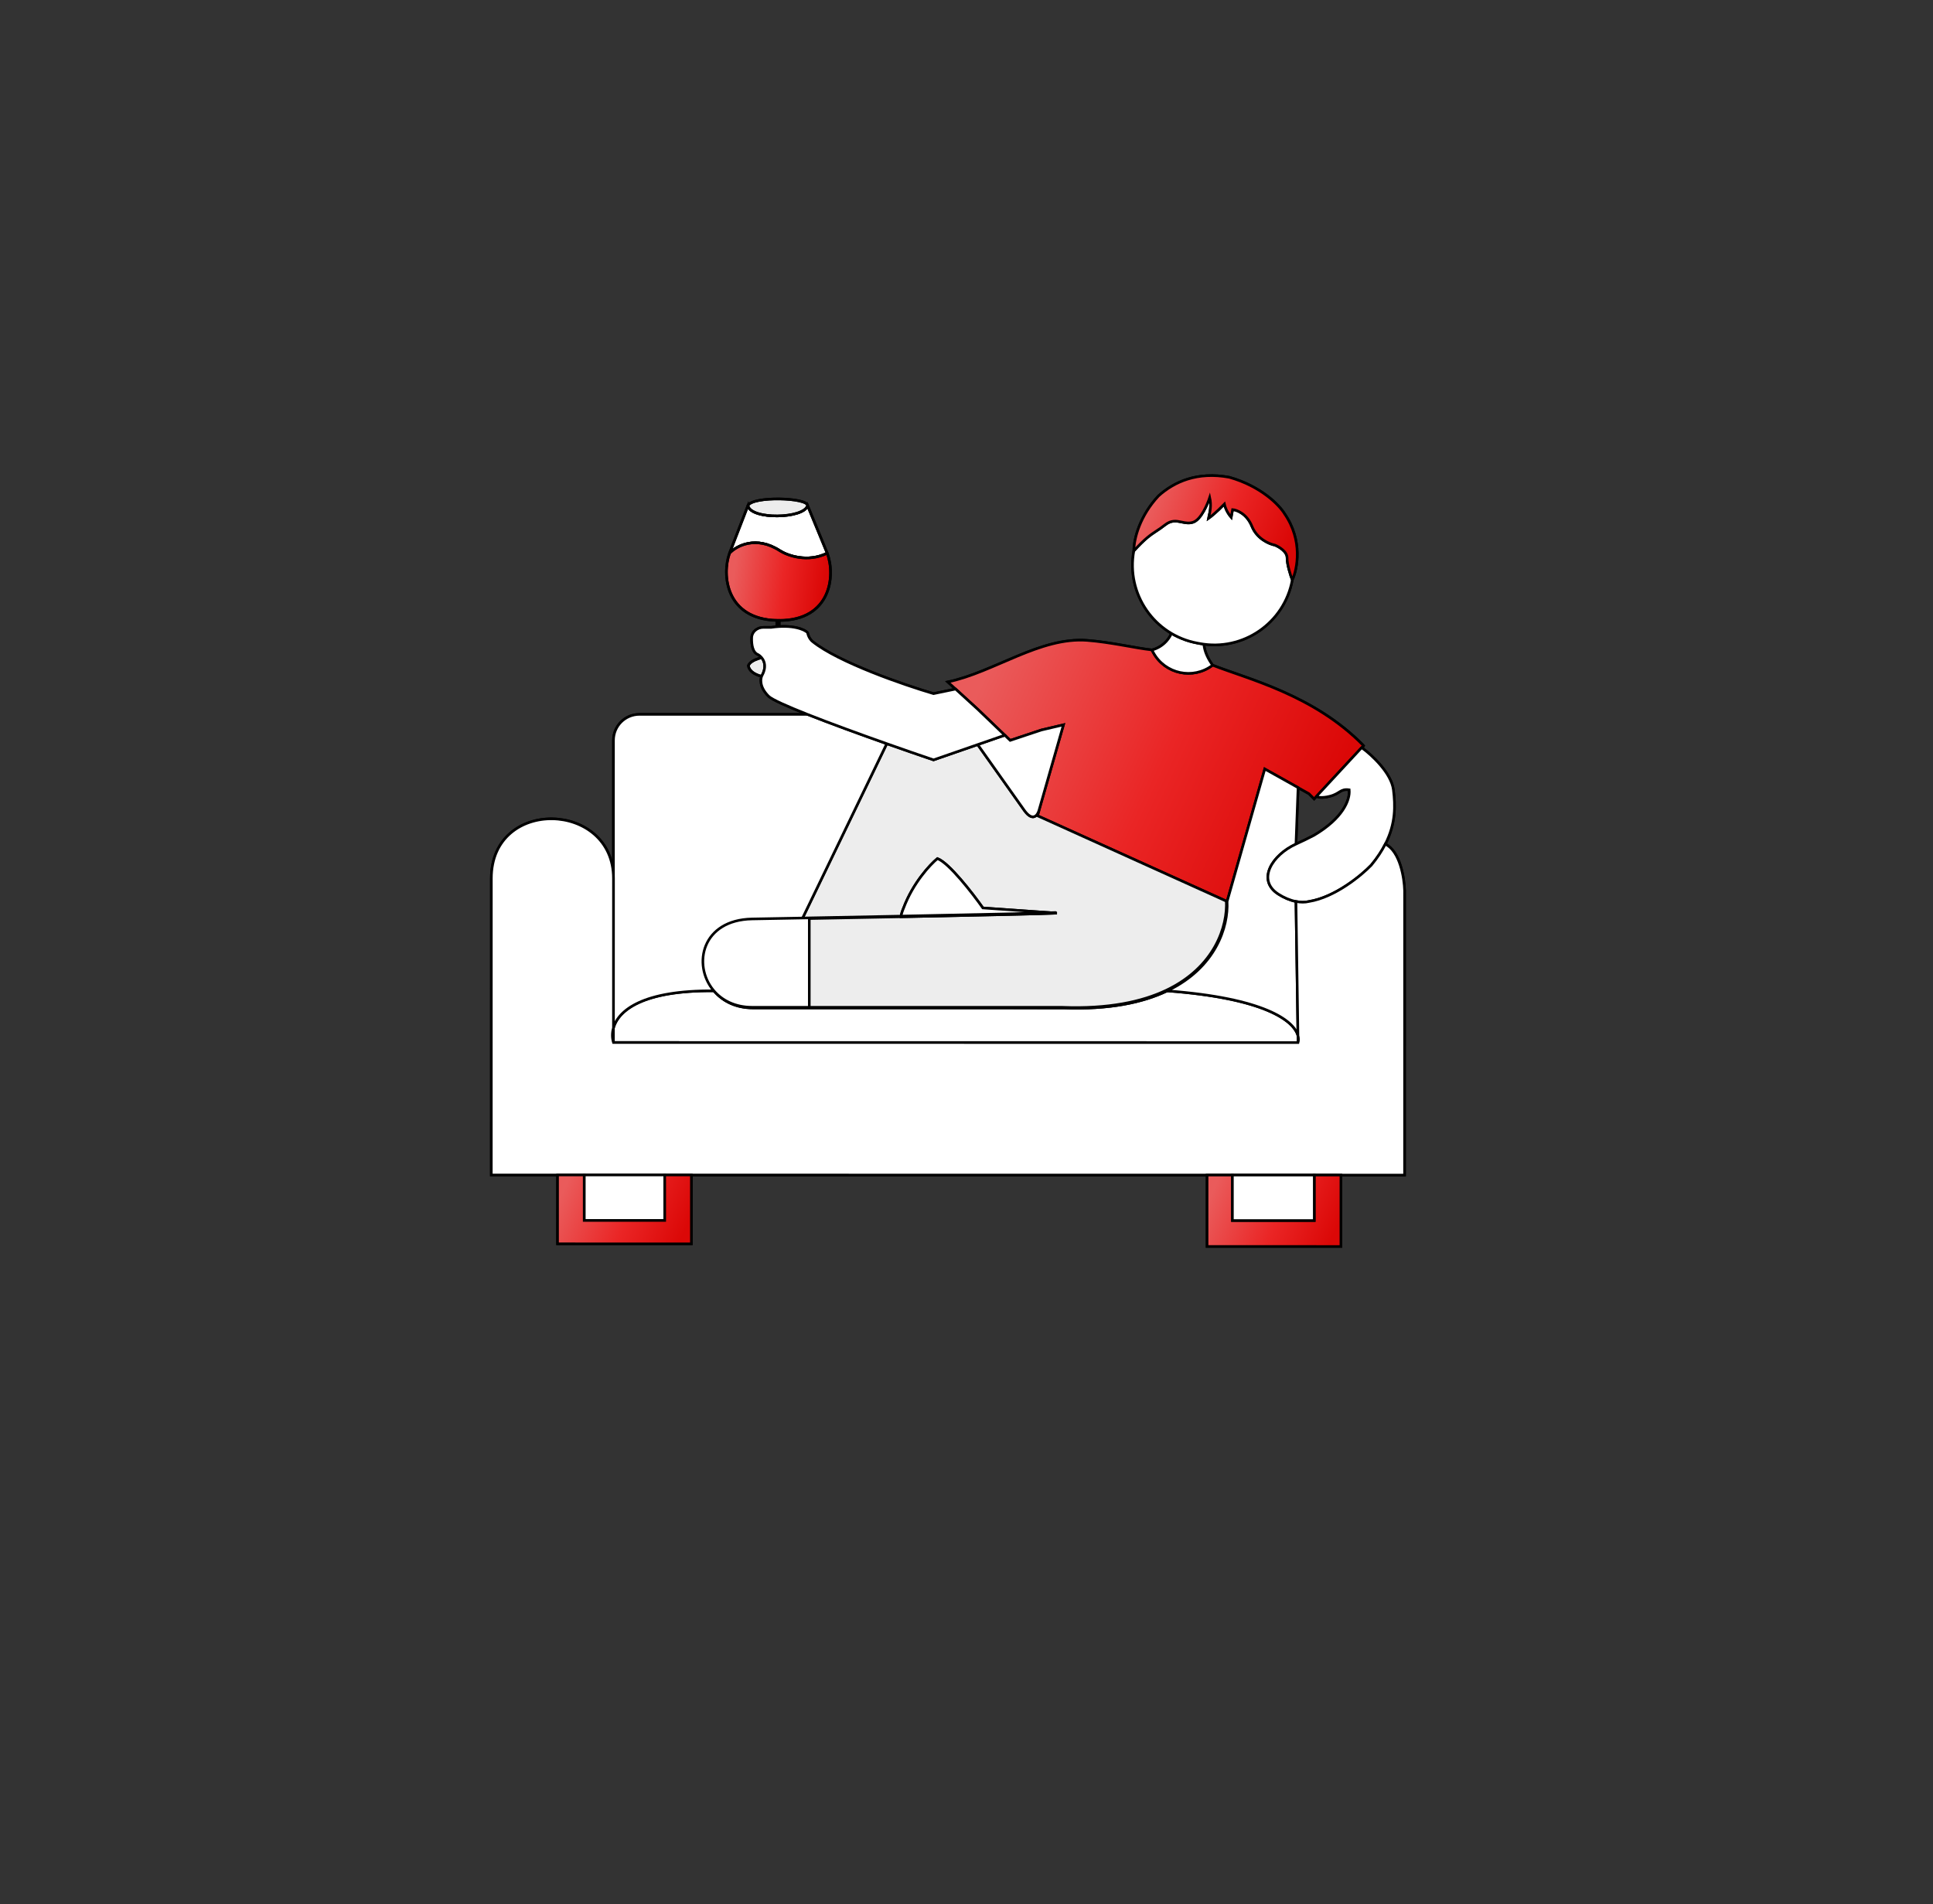
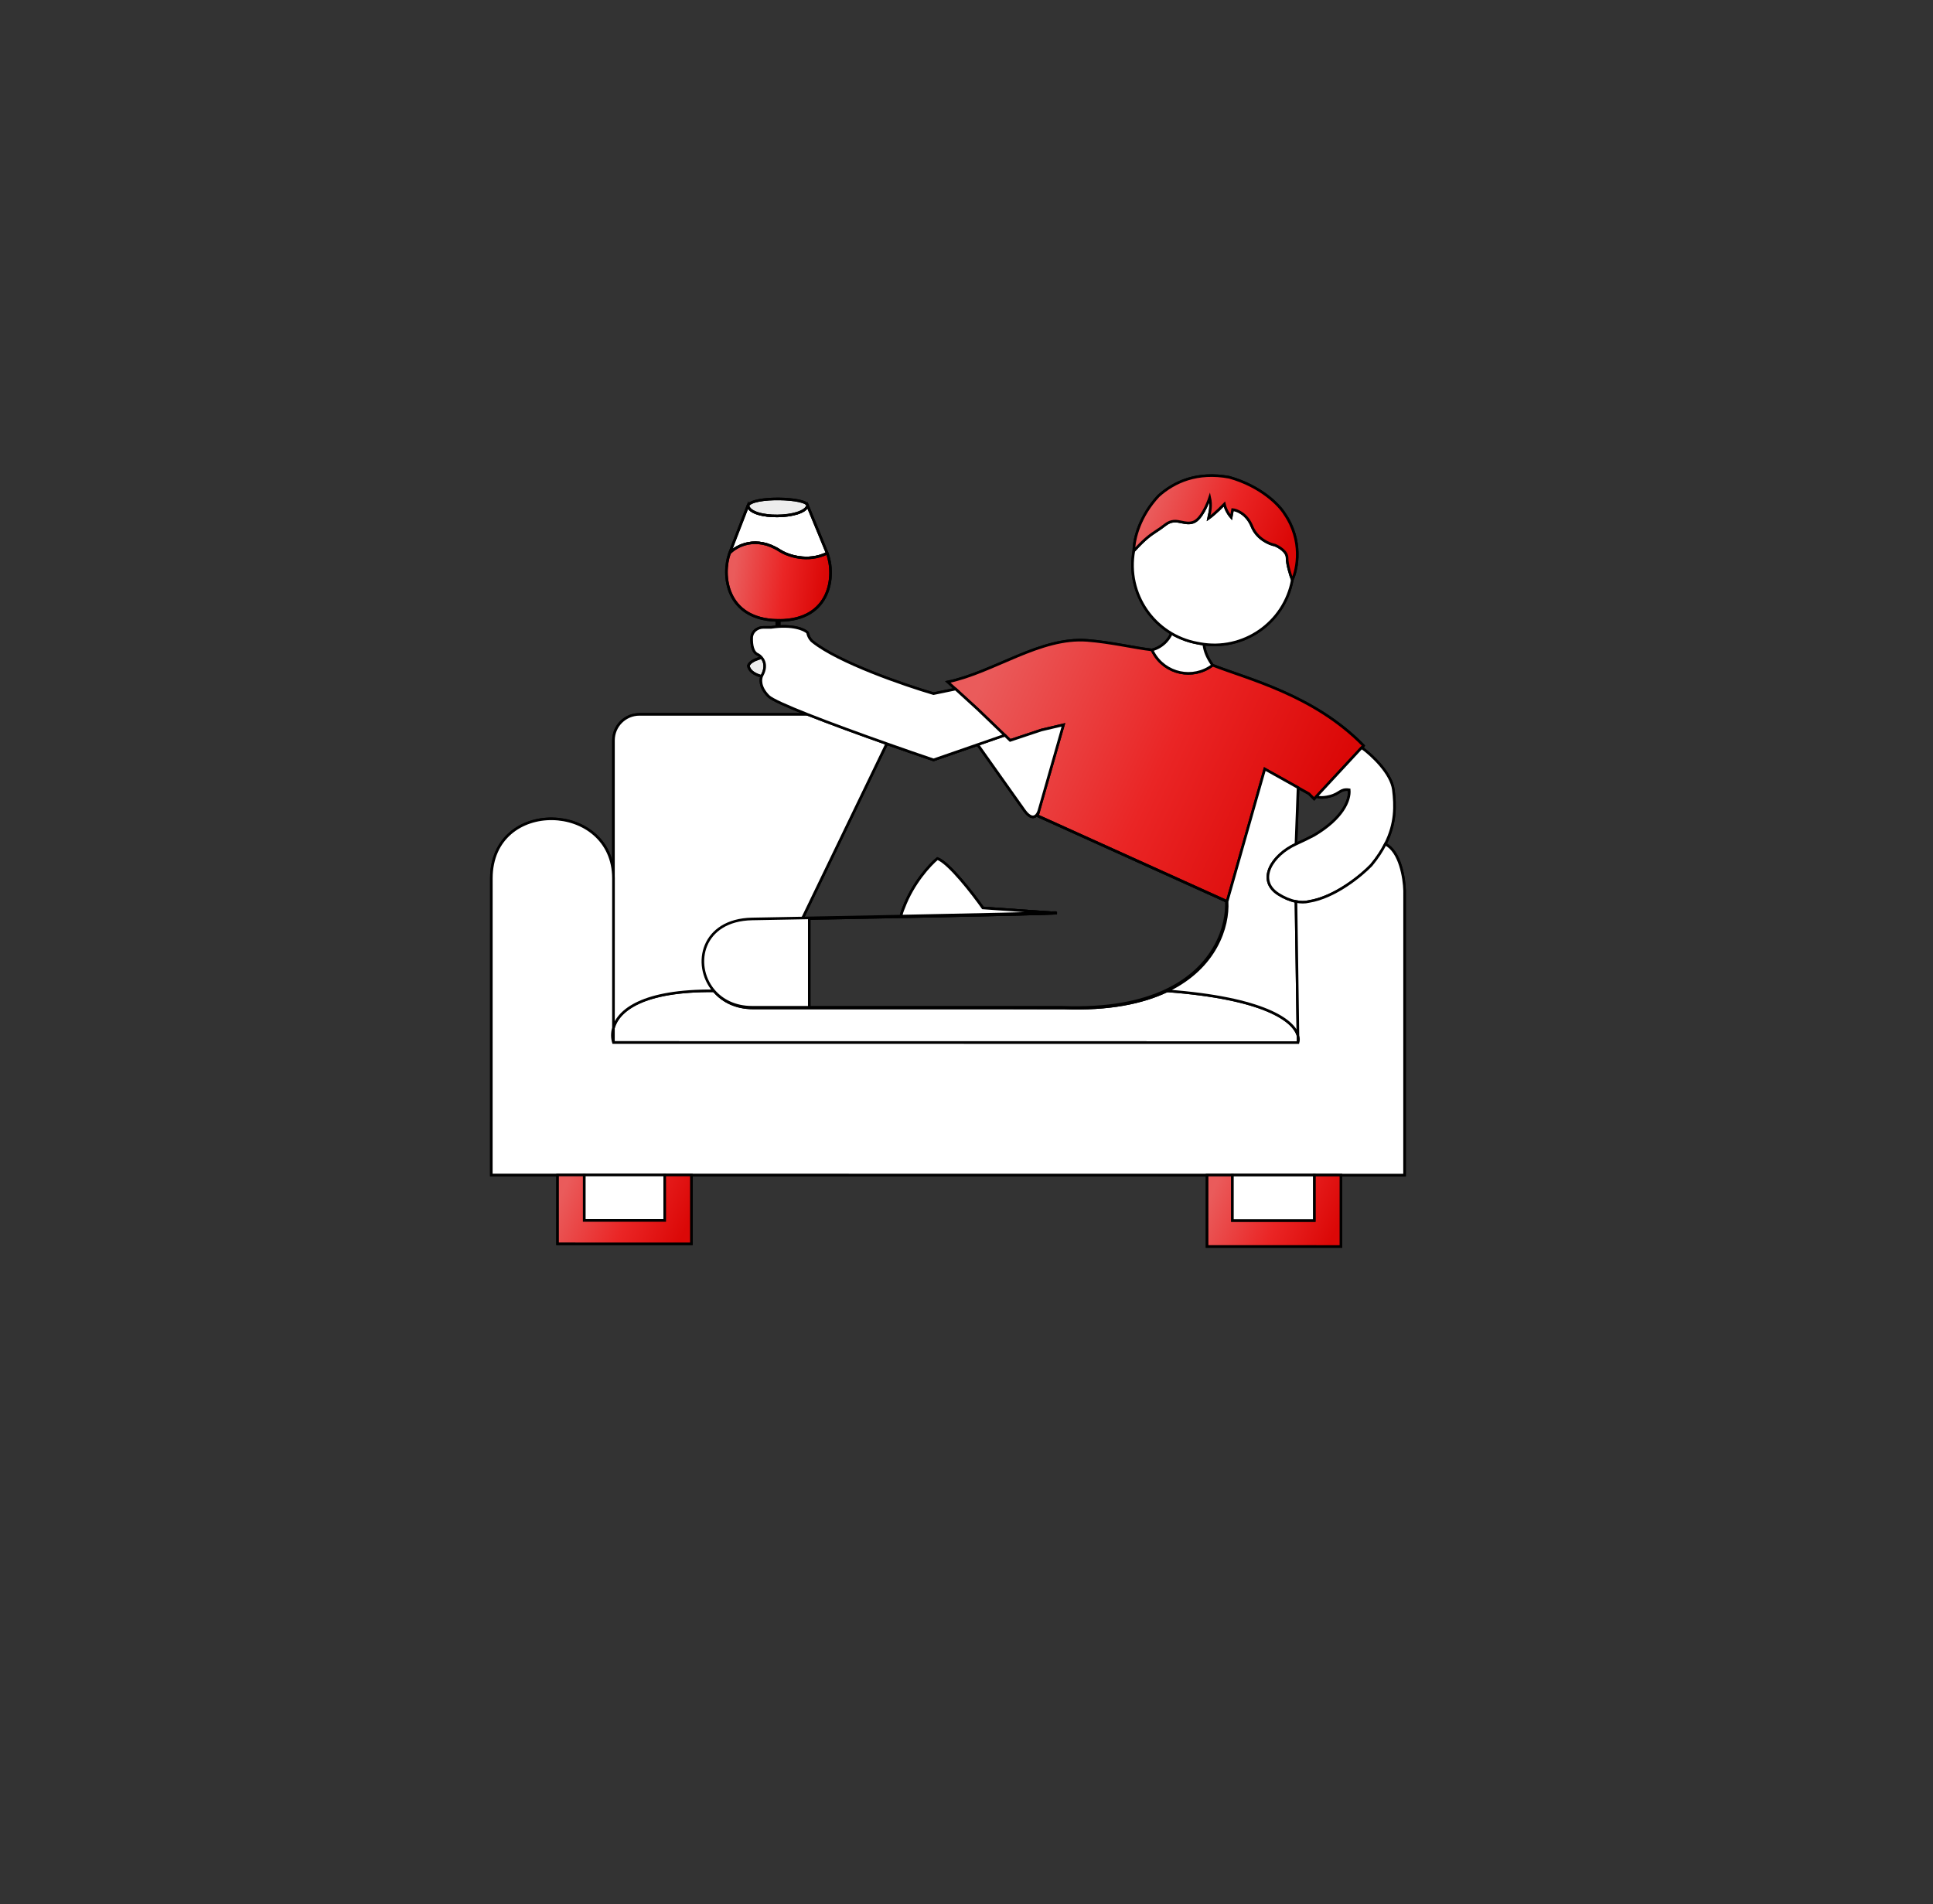
<svg xmlns="http://www.w3.org/2000/svg" width="744" height="733" viewBox="0 0 744 733" fill="none">
  <rect x="0" y="0" width="744" height="733" fill="#333333" stroke="none" />
  <path d="M318.382 212.967L310.835 194.637C309.459 199.717 288.97 200.179 287.883 194.637L280.797 212.967C283.428 210.143 291 206.005 300.242 212.043C303.145 213.892 310.836 216.664 318.382 212.967Z" fill="white" stroke="black" />
  <path d="M287.883 194.637C288.97 200.18 309.459 199.717 310.835 194.637C310.835 191.512 289.586 190.937 287.883 194.637Z" fill="#EDEDED" stroke="black" />
  <path d="M299.905 238.846C319.929 238.846 321.624 221.44 318.383 212.968C310.837 216.664 303.145 213.892 300.243 212.043C291 206.005 283.428 210.143 280.797 212.968C277.769 221.311 279.367 238.319 298.983 238.834C299.286 238.842 299.593 238.846 299.905 238.846Z" fill="url(#paint0_linear)" stroke="black" />
  <path d="M299.905 252.324V238.846C299.594 238.846 299.286 238.842 298.984 238.834V252.347C294.317 252.541 288.955 253.843 288.047 256.252C288.944 263.027 309.74 262.36 311.026 256.252C310.305 253.58 305.098 252.27 299.905 252.324Z" fill="#EDEDED" stroke="black" />
  <path d="M287.883 194.637L280.797 212.968M287.883 194.637C288.971 200.18 309.459 199.717 310.835 194.637M287.883 194.637C289.587 190.937 310.835 191.512 310.835 194.637M310.835 194.637L318.383 212.968M318.383 212.968C321.624 221.44 319.929 238.846 299.905 238.846M318.383 212.968C310.837 216.665 303.145 213.892 300.243 212.044C291 206.005 283.428 210.144 280.797 212.968M299.905 238.846V252.324M299.905 238.846C299.593 238.846 299.286 238.842 298.983 238.834M280.797 212.968C277.769 221.311 279.367 238.319 298.983 238.834M299.905 252.324C299.905 253.118 300.154 254.861 301.14 255.48M299.905 252.324C305.097 252.271 310.305 253.581 311.026 256.253C309.74 262.361 288.943 263.028 288.046 256.253C288.955 253.843 294.317 252.541 298.983 252.348M298.983 238.834V252.348M298.983 252.348C298.88 253.392 298.675 254.555 297.597 255.48" stroke="black" />
  <path d="M472.301 347.045L399.305 314.037L399.876 312.037M472.301 347.045L486.807 296.047L499.621 303.209M472.301 347.045C472.854 356.689 467.98 372.526 449.237 381.461M524.808 287.05C505.81 267.548 480.209 261.401 466.718 256.08M524.808 287.05L524.409 288.051C528.041 290.718 535.506 297.652 536.306 304.052C537.06 310.094 537.244 316.991 533.196 324.959M524.808 287.05L506.732 306.549M444.351 250.324C444.02 250.282 443.686 250.243 443.349 250.206M466.718 256.08C459.793 246.386 465.052 240.362 468.546 238.562L451.599 234.2C453.755 245.08 446.997 249.404 443.349 250.206M466.718 256.08V256.08C459.223 261.795 448.399 259.482 443.893 251.205L443.349 250.206M443.349 250.206C436.852 249.487 427.481 247.228 418.497 246.536C400.316 245.135 382.655 258.778 364.811 262.533V262.533L367.81 265.272M506.732 306.549L505.805 307.549L503.805 305.549L499.621 303.209M506.732 306.549C507.09 306.882 508.605 307.349 511.805 306.549C515.805 305.55 515.806 303.55 519.306 304.05C519.687 308.05 516.804 315.05 505.804 321.549C503.679 322.682 501.249 323.84 498.808 324.956M367.81 265.272L376.309 273.035L386.724 283.036M367.81 265.272L359.31 267.033C347.977 263.698 322.811 255.028 312.812 247.027C312.312 246.693 311.212 245.527 310.812 243.527C309.646 242.36 305.213 240.326 296.813 241.525L293.824 241.524C291.48 241.524 289.393 243.156 289.316 245.498C289.226 248.29 289.724 251.242 291.811 252.025C293.311 252.859 295.711 255.626 293.31 260.025C292.644 261.192 292.21 264.425 295.81 268.026C297.081 269.297 302.92 271.895 310.809 275.018M386.724 283.036L388.808 285.036L400.808 281.037L409.308 279.038L399.876 312.037M386.724 283.036L376.308 286.644M346.8 352.936C375.785 352.357 402.819 351.772 406.8 351.538L378.301 349.535C374.301 343.868 365.203 332.133 360.803 330.533C357.969 332.866 351.402 339.932 347.801 349.531C347.467 350.301 346.8 352.059 346.8 352.936ZM346.8 352.936C333.9 353.193 320.613 353.449 308.8 353.672M308.8 353.672C301.826 353.803 295.365 353.923 289.8 354.025C270.467 354.379 266.77 371.657 274.856 381.442M308.8 353.672L341.308 286.295M341.308 286.295C348.008 288.663 354.319 290.841 359.307 292.533L376.308 286.644M341.308 286.295C330.919 282.623 319.593 278.495 310.809 275.018M399.876 312.037C399.352 313.87 397.504 316.437 394.305 312.037L376.308 286.644M310.809 275.018L246.124 275.011C240.601 275.01 236.124 279.487 236.123 285.01L236.117 338.172M236.11 401.335L499.61 401.364M236.11 401.335L236.111 395.688M236.11 401.335C235.618 399.736 235.511 397.764 236.111 395.688M499.61 401.364L499.57 398.643M499.61 401.364C499.837 400.577 499.853 399.654 499.57 398.643M498.806 347.048C500.563 347.401 502.275 347.43 503.801 347.049C513.801 345.45 523.969 337.051 527.802 333.051C530.128 330.237 531.885 327.542 533.196 324.959M498.806 347.048C496.512 346.587 494.142 345.573 492.01 344.195C483.579 338.75 489.681 329.129 498.808 324.956V324.956M498.806 347.048L499.57 398.643M498.808 324.956L499.621 303.209M236.117 338.172C236.12 308.335 189.121 306.829 189.117 338.167L189.104 452.33L214.605 452.332M236.117 338.172L236.111 395.688M533.196 324.959C538.858 327.686 540.502 338.035 540.617 342.868L540.605 452.368L516.105 452.366M214.605 452.332L214.602 478.832L266.102 478.838L266.105 452.338M214.605 452.332L224.849 452.334M266.105 452.338L464.605 452.36M266.105 452.338L255.849 452.337M464.605 452.36L464.602 479.86L516.102 479.866L516.105 452.366M464.605 452.36L474.349 452.361M516.105 452.366L505.849 452.365M274.856 381.442C278.063 385.322 283.123 388.024 289.796 388.025L409.296 388.038C426.845 388.71 439.799 385.96 449.237 381.461M274.856 381.442C247.363 381.192 238.049 388.98 236.111 395.688M449.237 381.461C486.621 384.253 497.954 392.885 499.57 398.643M224.849 452.334L224.847 469.84L255.847 469.844L255.849 452.337M224.849 452.334L255.849 452.337M474.349 452.361L474.347 469.868L505.847 469.871L505.849 452.365M474.349 452.361L505.849 452.365" stroke="black" />
  <path d="M409.308 279.038L399.876 312.037L399.304 314.037L472.301 347.045L486.806 296.047L499.62 303.209L503.805 305.548L505.805 307.549L506.732 306.549L524.807 287.05C505.809 267.548 480.209 261.401 466.718 256.08V256.08C459.223 261.794 448.398 259.482 443.892 251.204L443.348 250.205C436.852 249.487 427.481 247.228 418.497 246.536C400.316 245.134 382.654 258.778 364.81 262.533V262.533L367.81 265.272L376.309 273.034L386.724 283.036L388.807 285.036L400.808 281.037L409.308 279.038Z" fill="url(#paint1_linear)" stroke="black" />
  <path d="M468.546 238.562L451.598 234.2C453.754 245.081 446.997 249.404 443.348 250.206L443.892 251.205C448.398 259.483 459.223 261.795 466.718 256.081V256.081C459.793 246.386 465.051 240.362 468.546 238.562Z" fill="white" stroke="black" />
  <path d="M409.296 388.038L289.796 388.025C283.123 388.024 278.063 385.323 274.856 381.442C247.363 381.193 238.049 388.98 236.111 395.688L236.11 401.335L499.61 401.364L499.569 398.643C497.954 392.885 486.621 384.253 449.236 381.461C439.799 385.961 426.845 388.71 409.296 388.038Z" fill="white" stroke="black" />
-   <path d="M472.301 347.045L399.305 314.037L399.876 312.038C399.352 313.871 397.504 316.437 394.305 312.037L376.308 286.644L359.307 292.533C354.319 290.842 348.008 288.663 341.308 286.295L308.8 353.672C320.614 353.449 333.9 353.193 346.8 352.936C346.801 352.059 347.467 350.301 347.801 349.532C351.402 339.932 357.969 332.866 360.803 330.533C365.203 332.134 374.301 343.868 378.301 349.535L406.801 351.538C402.819 351.772 375.786 352.358 346.8 352.936C333.9 353.193 320.614 353.449 308.8 353.672C301.826 353.803 295.365 353.923 289.8 354.025C270.467 354.38 266.77 371.658 274.857 381.442C278.064 385.323 283.124 388.025 289.797 388.025L409.297 388.039C426.845 388.71 439.799 385.961 449.237 381.462C467.98 372.526 472.854 356.69 472.301 347.045Z" fill="#EDEDED" />
  <path d="M308.8 353.672L341.308 286.295C348.008 288.663 354.319 290.842 359.307 292.533L376.308 286.644L394.305 312.037C397.504 316.437 399.352 313.871 399.876 312.038L399.305 314.037L472.301 347.045C472.854 356.69 467.98 372.526 449.237 381.462C439.799 385.961 426.845 388.71 409.297 388.039L289.797 388.025C283.124 388.025 278.064 385.323 274.857 381.442C266.77 371.658 270.467 354.38 289.8 354.025C295.365 353.923 301.826 353.803 308.8 353.672ZM308.8 353.672C320.614 353.449 333.9 353.193 346.8 352.936M346.8 352.936C346.801 352.059 347.467 350.301 347.801 349.532C351.402 339.932 357.969 332.866 360.803 330.533C365.203 332.134 374.301 343.868 378.301 349.535L406.801 351.538C402.819 351.772 375.786 352.358 346.8 352.936Z" stroke="black" />
  <path d="M406.801 351.538L378.301 349.535C374.302 343.868 365.203 332.134 360.803 330.533C357.97 332.866 351.402 339.932 347.801 349.532C347.468 350.301 346.801 352.059 346.801 352.936C375.786 352.358 402.819 351.772 406.801 351.538Z" fill="white" stroke="black" />
  <path d="M400.808 281.037L388.807 285.036L386.724 283.036L376.307 286.644L394.304 312.037C397.504 316.437 399.352 313.87 399.876 312.037L409.308 279.038L400.808 281.037Z" fill="white" stroke="black" />
  <path d="M289.8 354.025C295.364 353.923 301.825 353.803 308.8 353.671L341.307 286.295C330.918 282.623 319.593 278.495 310.808 275.018L246.124 275.011C240.601 275.01 236.123 279.487 236.123 285.009L236.117 338.172L236.11 395.688C238.049 388.979 247.363 381.192 274.856 381.442C266.769 371.657 270.466 354.379 289.8 354.025Z" fill="white" stroke="black" />
  <path d="M376.309 273.034L367.81 265.272L359.31 267.032C347.977 263.697 322.811 255.027 312.812 247.026C312.312 246.693 311.212 245.526 310.812 243.526C309.646 242.359 305.213 240.325 296.813 241.524L293.824 241.524C291.48 241.523 289.393 243.156 289.317 245.498C289.226 248.289 289.724 251.242 291.811 252.025C293.311 252.858 295.711 255.625 293.311 260.025C292.644 261.192 292.21 264.425 295.81 268.025C297.081 269.297 302.92 271.895 310.809 275.017C319.593 278.495 330.919 282.623 341.308 286.294C348.008 288.662 354.319 290.841 359.307 292.532L376.308 286.643L386.725 283.035L376.309 273.034Z" fill="white" stroke="black" />
  <path d="M486.807 296.047L472.302 347.046C472.855 356.69 467.981 372.527 449.237 381.462C486.622 384.254 497.955 392.885 499.57 398.643L498.807 347.049C496.513 346.588 494.143 345.573 492.01 344.196C483.579 338.751 489.681 329.129 498.809 324.956V324.956L499.621 303.21L486.807 296.047Z" fill="white" stroke="black" />
  <path d="M524.409 288.05V288.05C524.491 287.844 524.227 287.677 524.075 287.84L506.733 306.548C507.09 306.882 508.606 307.349 511.806 306.549C515.806 305.549 515.806 303.549 519.306 304.05C519.687 308.05 516.805 315.05 505.804 321.548C503.679 322.681 501.25 323.839 498.809 324.955V324.955C489.681 329.128 483.579 338.75 492.01 344.195C494.142 345.572 496.513 346.586 498.806 347.048C500.563 347.401 502.275 347.429 503.801 347.048C513.801 345.449 523.969 337.05 527.803 333.051C530.128 330.236 531.885 327.541 533.197 324.959C537.245 316.991 537.061 310.094 536.306 304.052C535.507 297.652 528.042 290.717 524.409 288.05Z" fill="white" stroke="black" />
  <path d="M527.803 333.052C523.97 337.051 513.802 345.45 503.802 347.049C502.276 347.43 500.564 347.402 498.807 347.048L499.57 398.643C499.854 399.655 499.838 400.578 499.611 401.364L236.111 401.335C235.619 399.736 235.512 397.764 236.112 395.688L236.118 338.173C236.121 308.335 189.122 306.829 189.118 338.168L189.105 452.33L214.606 452.333L224.849 452.334L255.849 452.338L266.106 452.339L464.606 452.361L474.349 452.362L505.849 452.365L516.106 452.366L540.606 452.369L540.618 342.869C540.503 338.035 538.859 327.686 533.197 324.96C531.885 327.542 530.129 330.237 527.803 333.052Z" fill="white" stroke="black" />
  <path d="M224.848 452.334L224.846 469.841L255.846 469.844L255.848 452.338L224.848 452.334Z" fill="white" stroke="black" />
  <path d="M214.605 452.332L214.602 478.832L266.102 478.838L266.105 452.338L255.848 452.337L255.847 469.844L224.847 469.84L224.848 452.334L214.605 452.332Z" fill="url(#paint2_linear)" stroke="black" />
  <path d="M464.605 452.36L464.601 479.86L516.101 479.865L516.105 452.365L505.848 452.364L505.846 469.871L474.347 469.867L474.348 452.361L464.605 452.36Z" fill="url(#paint3_linear)" stroke="black" />
  <path d="M474.349 452.361L474.347 469.868L505.847 469.871L505.848 452.365L474.349 452.361Z" fill="white" stroke="black" />
  <path fill-rule="evenodd" clip-rule="evenodd" d="M311.489 387.775L311.489 353.363L308.495 353.42C301.52 353.551 295.059 353.671 289.495 353.773C270.162 354.127 266.464 371.405 274.551 381.19C277.758 385.07 282.818 387.772 289.491 387.773L311.489 387.775Z" fill="white" />
  <path d="M471.996 346.793C472.549 356.437 467.675 372.274 448.931 381.209C439.493 385.708 426.539 388.458 408.991 387.786L311.489 387.775M308.495 353.42C301.52 353.551 295.059 353.671 289.495 353.773C270.162 354.127 266.464 371.405 274.551 381.19C277.758 385.07 282.818 387.772 289.491 387.773L311.489 387.775M308.495 353.42C309.483 353.401 310.482 353.382 311.489 353.363M308.495 353.42L311.489 353.363M406.495 351.286C402.513 351.52 375.48 352.105 346.495 352.683C334.674 352.919 322.528 353.154 311.489 353.363M311.489 353.363L311.489 387.775" stroke="black" />
  <path d="M472.422 187.674C473.285 188.511 474.257 190.961 471.245 194.067M471.245 194.067C468.232 197.173 465.926 199.019 465.15 199.554C465.197 199.297 465.268 198.999 465.347 198.662C465.725 197.058 466.311 194.573 465.616 191.505C464.835 193.903 462.332 199.95 459.288 201.016C457.703 201.571 456.275 201.273 454.847 200.975C452.848 200.557 450.849 200.139 448.418 202.064C447.128 203.086 446.096 203.765 445.097 204.423C442.869 205.889 440.806 207.247 436.41 212.054M471.245 194.067C471.422 194.947 472.195 197.191 473.872 199.126M436.41 212.054V212.054C433.359 228.62 444.314 244.523 460.88 247.575V247.575M436.41 212.054C436.466 207.15 438.793 198.563 445.895 190.923C451.989 185.436 460.853 181.476 473.147 183.741C485.518 187.24 492.501 194.593 494.446 197.833C501.506 208.081 499.347 219.072 497.384 223.286M436.41 212.054C433.359 228.62 444.314 244.523 460.88 247.575M473.872 199.126C473.872 199.126 473.98 198.536 474.415 196.176M473.872 199.126C474.234 197.16 474.85 193.816 474.415 196.176M473.872 199.126L474.415 196.176M474.415 196.176C476.084 196.314 479.912 197.799 481.869 202.633C483.825 207.468 488.576 209.461 490.707 209.854C492.286 210.483 495.433 212.351 495.391 214.784C495.35 217.217 496.703 221.465 497.384 223.286M497.384 223.286V223.286C494.333 239.852 478.43 250.807 461.864 247.756V247.756M497.384 223.286C494.333 239.852 478.43 250.807 461.864 247.756M460.88 247.575L461.372 247.665L461.864 247.756" stroke="black" />
  <path fill-rule="evenodd" clip-rule="evenodd" d="M471.245 194.068C468.232 197.173 465.926 199.019 465.15 199.554C465.197 199.298 465.267 199 465.347 198.662C465.725 197.059 466.311 194.574 465.616 191.505C464.835 193.904 462.332 199.95 459.288 201.016C457.703 201.572 456.275 201.274 454.847 200.975C452.848 200.558 450.849 200.14 448.418 202.065C447.128 203.086 446.096 203.766 445.097 204.423C442.869 205.89 440.805 207.248 436.41 212.055C433.358 228.621 444.314 244.524 460.88 247.575L461.372 247.666L461.864 247.756C478.43 250.808 494.333 239.852 497.384 223.286C496.703 221.466 495.35 217.217 495.391 214.785C495.433 212.352 492.286 210.484 490.707 209.854C488.576 209.462 483.825 207.468 481.869 202.634C479.912 197.799 476.084 196.315 474.415 196.177L473.872 199.127C472.195 197.191 471.422 194.947 471.245 194.068Z" fill="white" stroke="black" />
  <path fill-rule="evenodd" clip-rule="evenodd" d="M465.15 199.554C465.926 199.019 468.232 197.173 471.245 194.067C471.422 194.947 472.195 197.191 473.872 199.126L474.415 196.176C476.084 196.314 479.912 197.799 481.869 202.633C483.825 207.468 488.576 209.461 490.707 209.854C492.286 210.483 495.433 212.351 495.391 214.784C495.35 217.217 496.703 221.465 497.384 223.286C499.347 219.072 501.506 208.081 494.446 197.833C492.501 194.593 485.518 187.24 473.147 183.741C460.853 181.476 451.989 185.436 445.895 190.923C438.793 198.563 436.466 207.15 436.41 212.054C440.806 207.247 442.869 205.889 445.097 204.423C446.096 203.765 447.128 203.086 448.418 202.064C450.849 200.139 452.848 200.557 454.847 200.975C456.275 201.273 457.703 201.571 459.288 201.016C462.332 199.95 464.835 193.903 465.616 191.505C466.311 194.573 465.725 197.058 465.347 198.662C465.268 198.999 465.197 199.297 465.15 199.554Z" fill="url(#paint4_linear)" stroke="black" />
  <defs>
    <linearGradient id="paint0_linear" x1="283.386" y1="214.424" x2="317.948" y2="219.155" gradientUnits="userSpaceOnUse">
      <stop stop-color="#EA5B5B" />
      <stop offset="0.547" stop-color="#EA2525" />
      <stop offset="1" stop-color="#DB0807" />
    </linearGradient>
    <linearGradient id="paint1_linear" x1="383.464" y1="251.075" x2="509.269" y2="310.218" gradientUnits="userSpaceOnUse">
      <stop stop-color="#EA5B5B" />
      <stop offset="0.547" stop-color="#EA2525" />
      <stop offset="1" stop-color="#DB0807" />
    </linearGradient>
    <linearGradient id="paint2_linear" x1="221.208" y1="448.074" x2="266.391" y2="467.214" gradientUnits="userSpaceOnUse">
      <stop stop-color="#EA5B5B" />
      <stop offset="0.547" stop-color="#EA2525" />
      <stop offset="1" stop-color="#DB0807" />
    </linearGradient>
    <linearGradient id="paint3_linear" x1="471.186" y1="448.279" x2="516.646" y2="467.377" gradientUnits="userSpaceOnUse">
      <stop stop-color="#EA5B5B" />
      <stop offset="0.547" stop-color="#EA2525" />
      <stop offset="1" stop-color="#DB0807" />
    </linearGradient>
    <linearGradient id="paint4_linear" x1="447.068" y1="185.372" x2="497.753" y2="204.809" gradientUnits="userSpaceOnUse">
      <stop stop-color="#EA5B5B" />
      <stop offset="0.547" stop-color="#EA2525" />
      <stop offset="1" stop-color="#DB0807" />
    </linearGradient>
  </defs>
</svg>